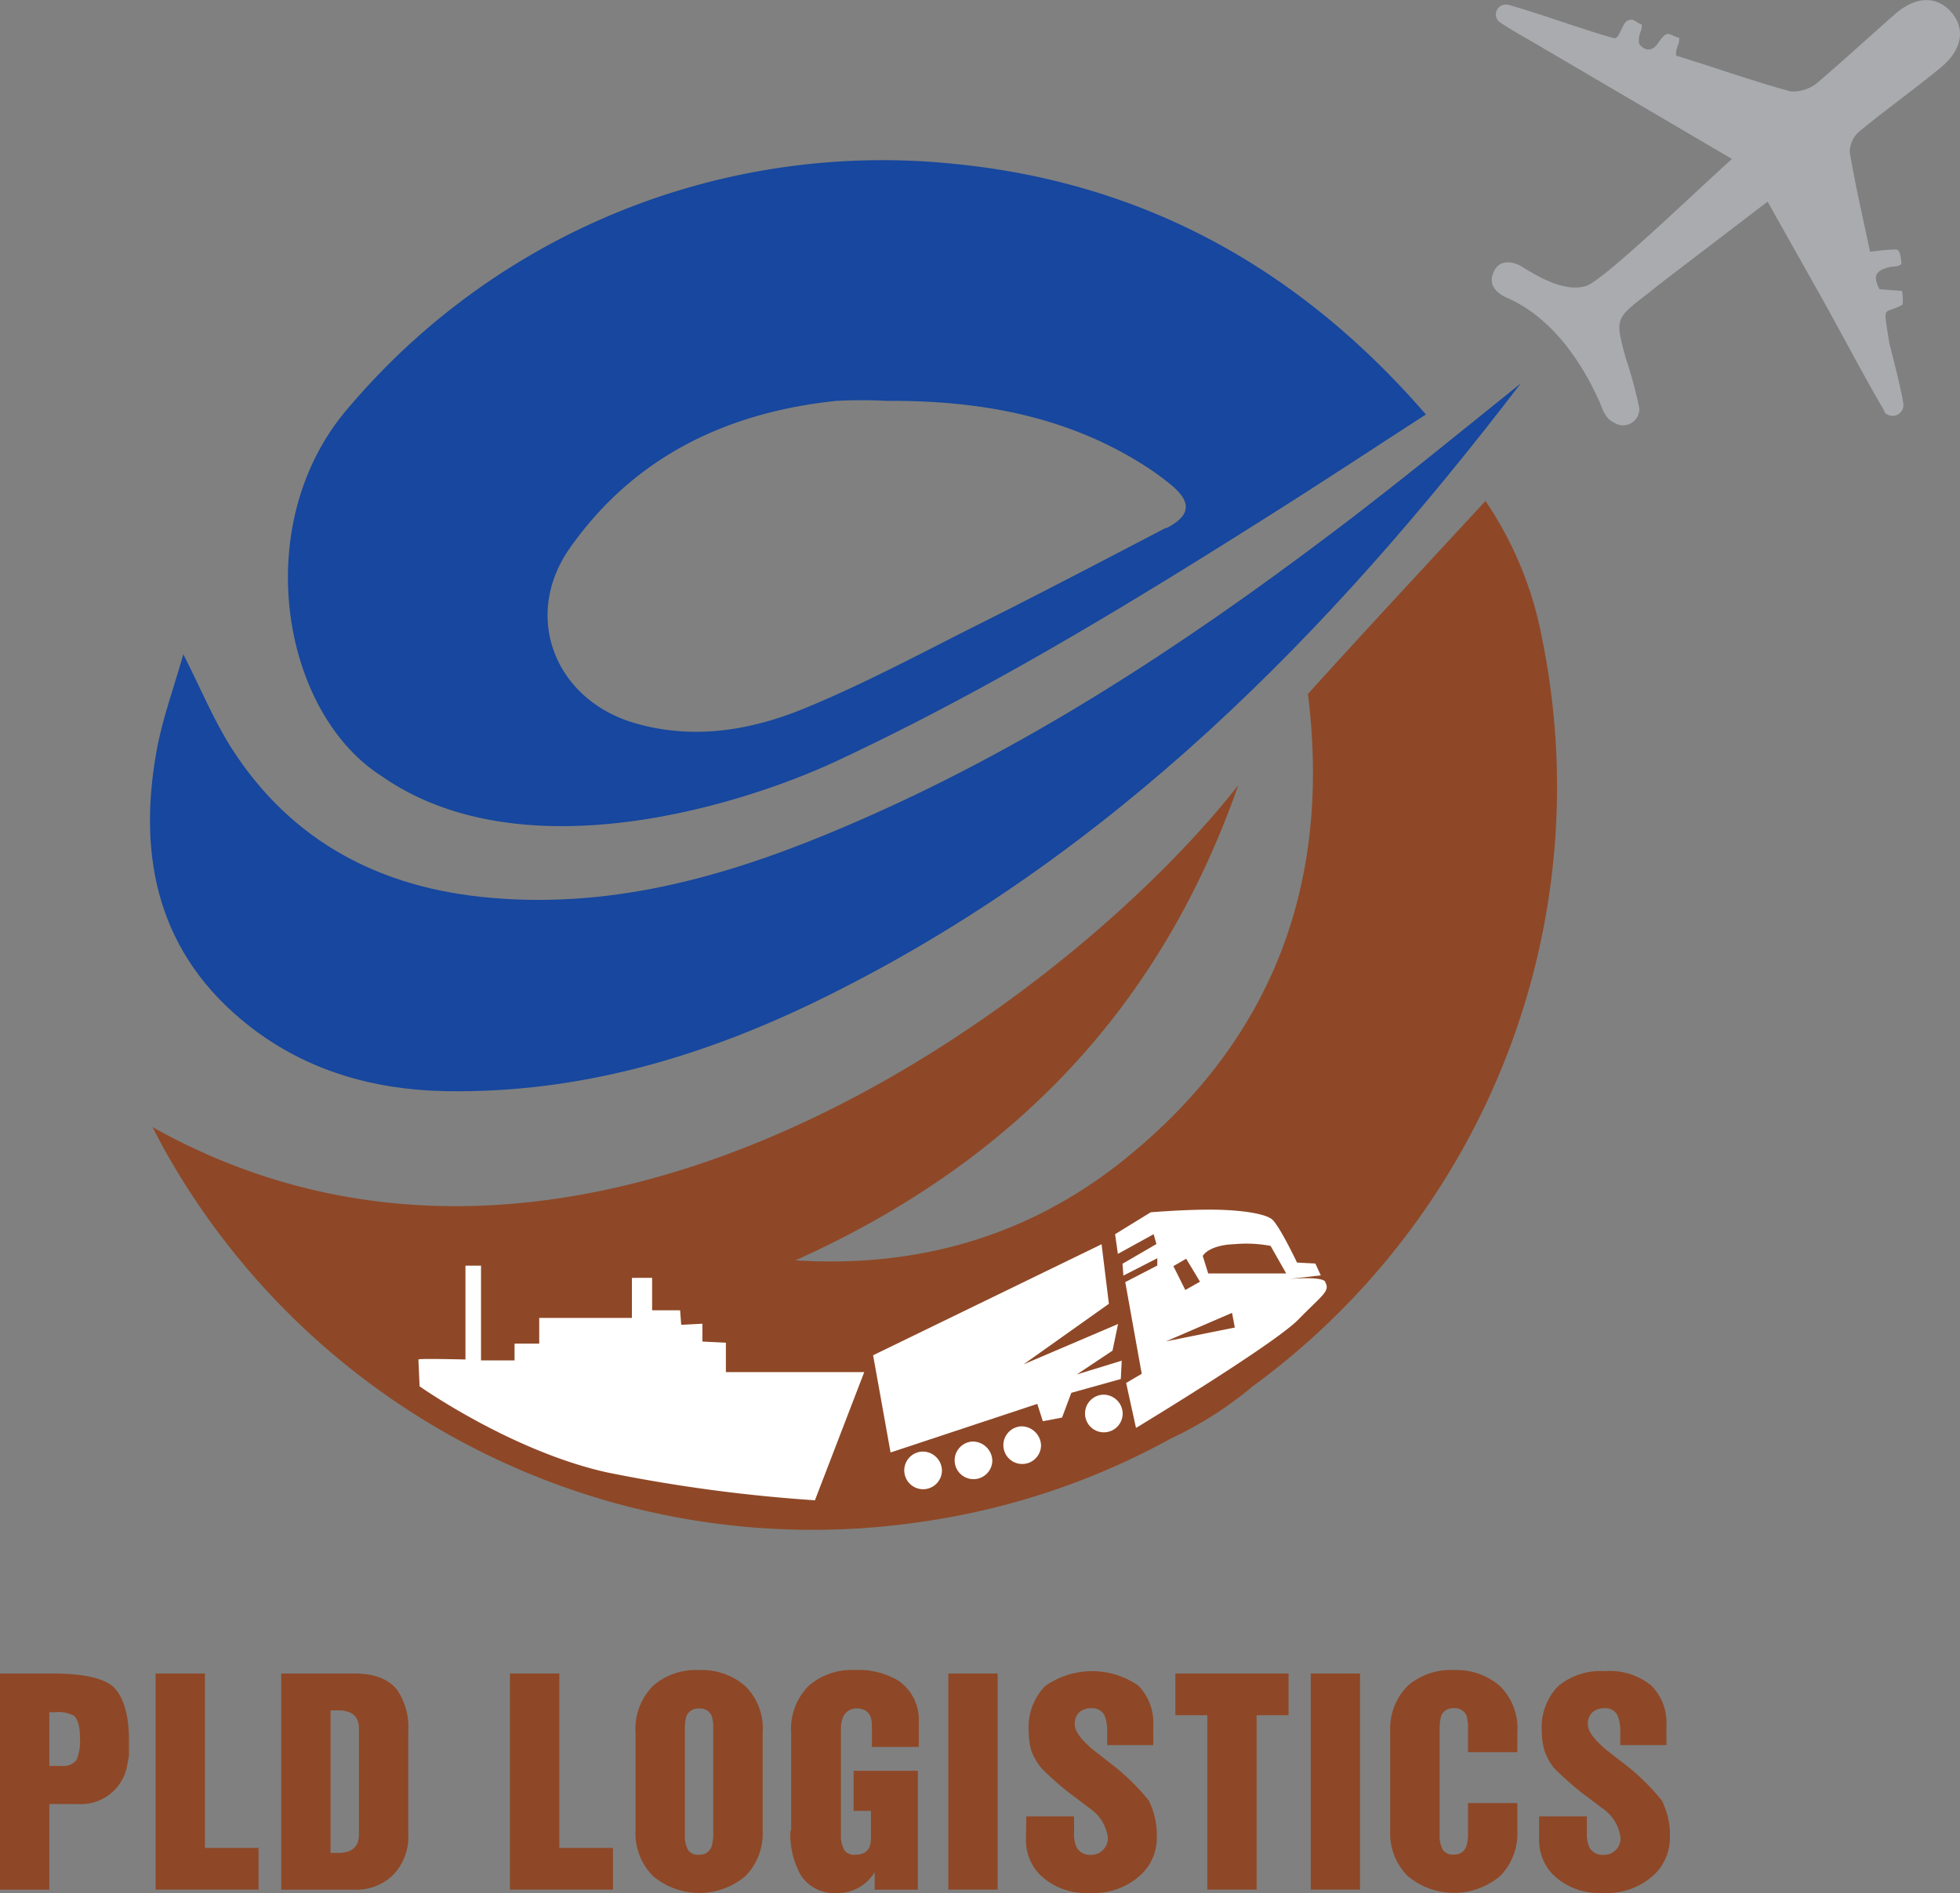
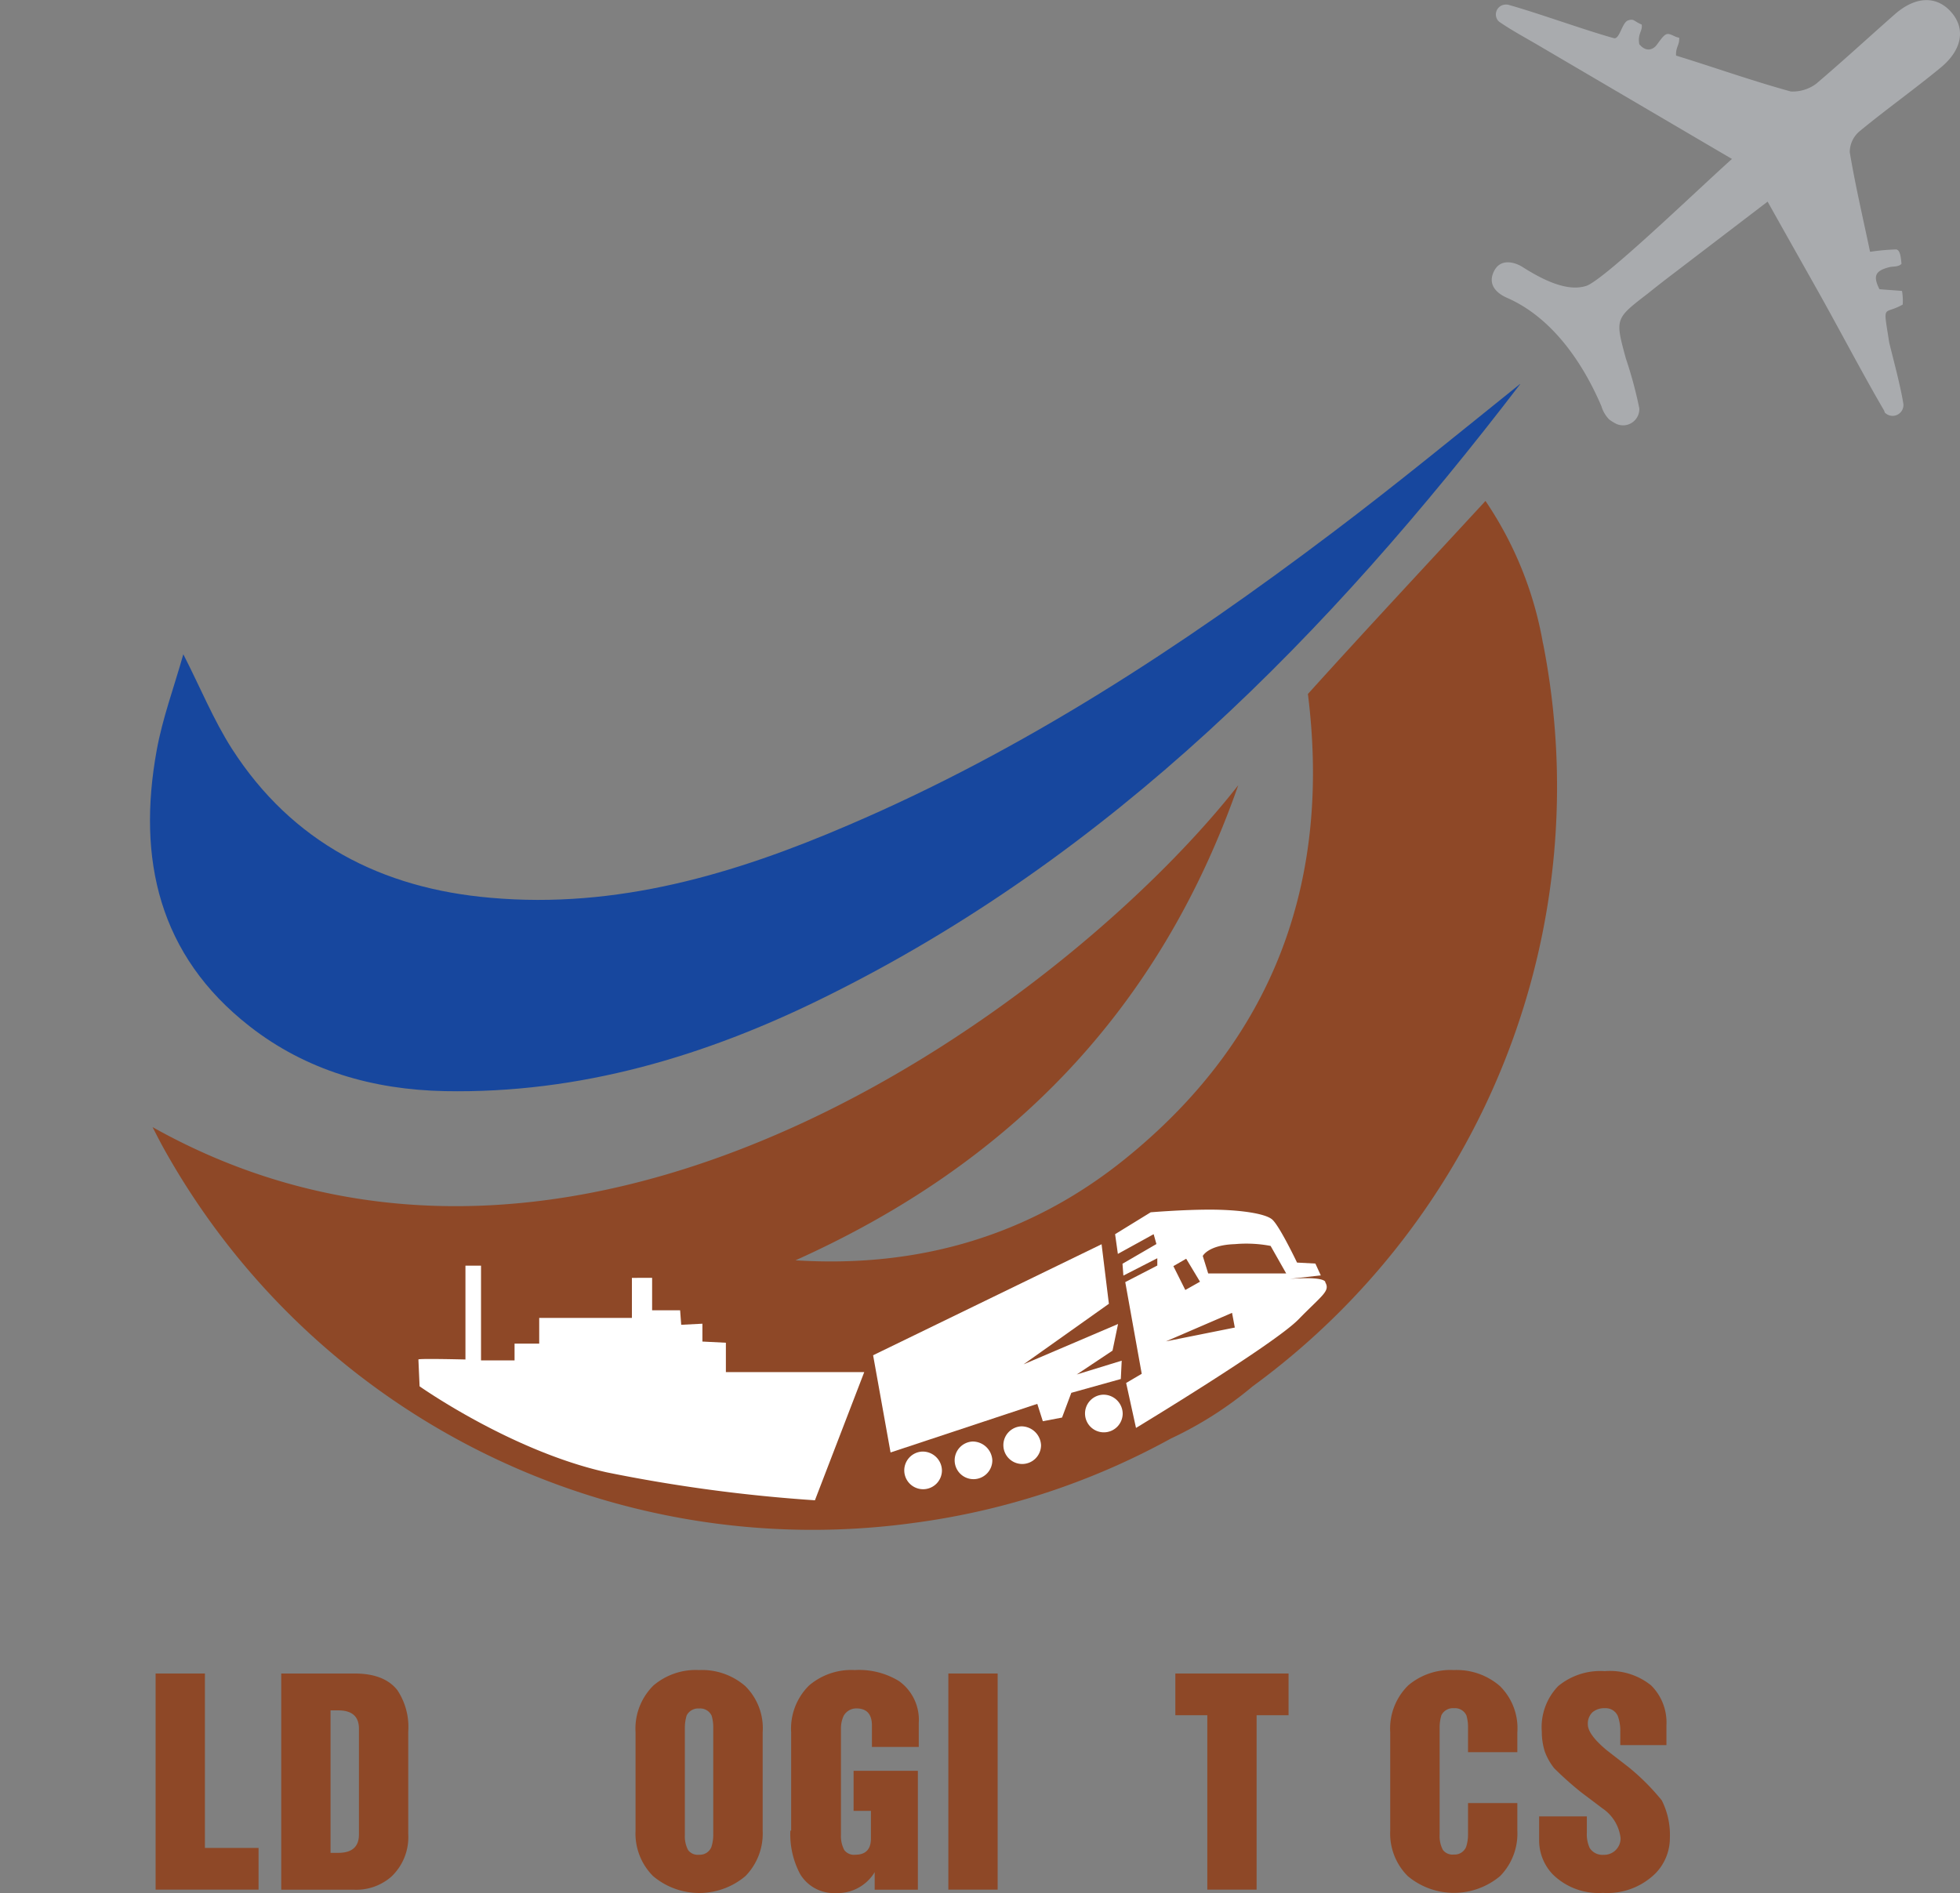
<svg xmlns="http://www.w3.org/2000/svg" id="Layer_1" data-name="Layer 1" viewBox="0 0 198.76 192.01">
  <rect x="0" y="0" width="198.76" height="192.01" fill="#808080" stroke="none" />
  <defs>
    <style>      .cls-1 {        fill: none;      }      .cls-2 {        clip-path: url(#clip-path);      }      .cls-3 {        fill: #17479e;      }      .cls-4 {        fill: #a9abae;      }      .cls-5 {        fill: #8e4827;      }      .cls-6 {        fill: #fff;      }    </style>
    <clipPath id="clip-path" transform="translate(-23.92 -11.33)">
      <rect class="cls-1" width="236.64" height="214.68" />
    </clipPath>
  </defs>
  <g class="cls-2">
    <path class="cls-3" d="M178.08,50.29c-19.41,25.36-41.43,47.82-70.52,62.18-12.11,6-24.87,9.8-38.57,9.53-7.23-.15-14-2.08-19.75-6.57-9.23-7.2-11.43-17-9.43-28,.59-3.26,1.76-6.4,2.7-9.74,1.75,3.43,3.07,6.68,4.93,9.59,6.11,9.5,15.18,14.16,26.23,15.11C86.47,103.53,98.4,100,110,95c17.73-7.59,33.74-18.08,49.06-29.66,6.46-4.87,12.7-10,19-15.06" transform="translate(-23.92 -11.33)" />
    <path class="cls-4" d="M199.55,27.45,179.81,15.86c-1.28-.75-2.59-1.45-3.81-2.29a1.07,1.07,0,0,1-.16-.14,1,1,0,0,1,.61-1.62,1.12,1.12,0,0,1,.41,0c3.14.88,7.57,2.51,10.71,3.39.6.17.83-1.6,1.45-1.8s.55.07,1.38.42c.12.64-.44.93-.24,2,.59.7,1.19.63,1.62.23.24-.22.72-1.08,1.11-1.24s.87.31,1.31.34c.06.74-.38,1-.31,1.82,4,1.23,7.57,2.52,11.64,3.64a4,4,0,0,0,2.56-.78c2.72-2.31,5.34-4.73,8-7.07,2.1-1.83,4.22-1.88,5.7-.2s1.11,3.83-1.06,5.62c-2.69,2.22-5.54,4.24-8.23,6.46a2.78,2.78,0,0,0-1,2.12c.56,3.36,1.34,6.68,2.06,10.11a22.46,22.46,0,0,1,2.64-.24c.45.05.48.9.55,1.45-.29.35-.88.25-1.24.35-1.47.37-1.65.93-1,2.23.61.06,1.64.12,2.29.18a5.9,5.9,0,0,1,.07,1.38c-2,1.14-2-.27-1.37,3.85.44,1.8,1.15,4.41,1.44,6.24v0a1.1,1.1,0,0,1-1.89.86A1.27,1.27,0,0,1,215,53c-2.21-3.78-4.62-8.4-6.77-12.22-1.63-2.9-3.27-5.8-5.06-9l-10.29,7.86c-.65.5-1.28,1-1.93,1.52-3.25,2.5-3.25,2.5-2.16,6.51a42.44,42.44,0,0,1,1.37,5.08v0a1.65,1.65,0,0,1-2.49,1.49,4.28,4.28,0,0,1-.57-.37,3.2,3.2,0,0,1-.78-1.33c-1.89-4.43-5-9-9.57-11-1.19-.52-2-1.45-1.29-2.77s2.19-.78,2.84-.37c2.34,1.49,4.66,2.51,6.47,1.93s11.38-9.84,14.81-12.9" transform="translate(-23.92 -11.33)" />
-     <path class="cls-3" d="M120.58,27.94A70.93,70.93,0,0,0,59.22,52.73C49.14,64.42,52.46,83.53,62.55,90,76.9,100.1,99.41,92.9,108.8,88.5c15.37-7.19,29.81-16,44.13-25.06,5.14-3.25,10.21-6.59,15.59-10.07-12.91-14.9-28.71-23.56-47.94-25.43m21.59,36.92c-6.18,3.22-12.35,6.46-18.58,9.58-6,3-12,6.25-18.21,8.79-5.39,2.19-11.13,3.15-17,1.47-8.17-2.33-11.56-10.85-6.66-17.8,6.51-9.24,15.88-13.74,27-14.91a48.55,48.55,0,0,1,5.12,0c9.42-.06,18.45,1.53,26.51,6.8a26.41,26.41,0,0,1,2.33,1.72c2.11,1.75,2,3.11-.46,4.38" transform="translate(-23.92 -11.33)" />
    <path class="cls-5" d="M180.39,76.59a37,37,0,0,0-5.83-14.45c-6.06,6.57-12.07,13-18,19.57a.07.07,0,0,0,0,.07c2.39,19.25-3.67,35.13-18.64,47.17-9.64,7.75-20.89,11-33.33,10.21,21.66-9.73,36.9-25.3,44.9-48.19-16.23,20.79-65.92,59.46-110.1,34.68.47.91.77,1.5,1.09,2.08a75.29,75.29,0,0,0,76.14,38.06,74.26,74.26,0,0,0,26.05-8.56,37.81,37.81,0,0,0,8.27-5.28,75.33,75.33,0,0,0,29.46-75.36" transform="translate(-23.92 -11.33)" />
-     <path class="cls-5" d="M23.92,203V181.07h5.36c2.88,0,4.85.4,5.92,1.18S37,185,37,187.74c0,.75,0,1.27,0,1.54s-.11.72-.21,1.26a4.76,4.76,0,0,1-5,3.77H28.92V203Zm5-18v5.44h1.25a1.71,1.71,0,0,0,1.5-.58,4.84,4.84,0,0,0,.36-2.19c0-1.21-.21-2-.64-2.33a3.31,3.31,0,0,0-1.9-.34Z" transform="translate(-23.92 -11.33)" />
    <polygon class="cls-5" points="15.78 191.66 15.78 169.74 20.78 169.74 20.78 187.43 26.22 187.43 26.22 191.66 15.78 191.66" />
    <path class="cls-5" d="M52.44,203V181.07h7.44q3,0,4.33,1.68a6.74,6.74,0,0,1,1.11,4.2v10.42a5.51,5.51,0,0,1-1.71,4.3A5.39,5.39,0,0,1,59.88,203Zm5-18.19v14.45h.78q2.1,0,2.1-1.86V186.67q0-1.86-2.1-1.86Z" transform="translate(-23.92 -11.33)" />
-     <polygon class="cls-5" points="51.71 191.66 51.71 169.74 56.72 169.74 56.72 187.43 62.16 187.43 62.16 191.66 51.71 191.66" />
    <path class="cls-5" d="M88.37,197v-9.95a6.15,6.15,0,0,1,1.82-4.77,6.62,6.62,0,0,1,4.63-1.56,6.69,6.69,0,0,1,4.67,1.62,6,6,0,0,1,1.77,4.71V197a6.16,6.16,0,0,1-1.74,4.61,7.25,7.25,0,0,1-9.38,0A6.1,6.1,0,0,1,88.37,197m5-10.39v10.83a3,3,0,0,0,.33,1.54,1.22,1.22,0,0,0,1.11.47,1.26,1.26,0,0,0,1.25-.78,4.06,4.06,0,0,0,.19-1.23V186.62a4.2,4.2,0,0,0-.16-1.26,1.27,1.27,0,0,0-1.28-.74,1.3,1.3,0,0,0-1.26.71,4.37,4.37,0,0,0-.18,1.29" transform="translate(-23.92 -11.33)" />
    <path class="cls-5" d="M104.15,197v-9.95a6.15,6.15,0,0,1,1.82-4.77,6.6,6.6,0,0,1,4.63-1.56,7.76,7.76,0,0,1,4.49,1.12,4.83,4.83,0,0,1,2,4.25v2.43h-4.75v-2.18c0-1.15-.53-1.73-1.58-1.73a1.47,1.47,0,0,0-1.28.74,3,3,0,0,0-.28,1.26v10.83a3,3,0,0,0,.34,1.54,1.22,1.22,0,0,0,1.11.47q1.59,0,1.59-1.65V195h-1.76v-4.06H117V203h-4.38v-1.78a4.4,4.4,0,0,1-3.92,2.12,4,4,0,0,1-3.63-1.91,8.58,8.58,0,0,1-1-4.42" transform="translate(-23.92 -11.33)" />
    <rect class="cls-5" x="96.17" y="169.74" width="5" height="21.92" />
-     <path class="cls-5" d="M128,195.56h4.84v1.63a3.31,3.31,0,0,0,.29,1.58,1.55,1.55,0,0,0,1.4.69,1.69,1.69,0,0,0,1.74-1.7,4.27,4.27,0,0,0-1.82-3l-2.15-1.62a30.79,30.79,0,0,1-2.77-2.47,6.45,6.45,0,0,1-1-1.7,7.15,7.15,0,0,1-.29-2,6,6,0,0,1,1.66-4.62,8.24,8.24,0,0,1,9.42-.08,5.33,5.33,0,0,1,1.55,4.06v2H136.2V187a4.38,4.38,0,0,0-.25-1.62,1.35,1.35,0,0,0-1.33-.79,1.84,1.84,0,0,0-1.25.41,1.6,1.6,0,0,0-.46,1.23c0,.69.64,1.57,1.94,2.64l2.21,1.72a23.42,23.42,0,0,1,3.35,3.35,7.88,7.88,0,0,1,.82,3.79,5.11,5.11,0,0,1-1.45,3.59,6.92,6.92,0,0,1-5.34,2,6.64,6.64,0,0,1-5.09-1.87,5,5,0,0,1-1.39-3.56Z" transform="translate(-23.92 -11.33)" />
    <polygon class="cls-5" points="119.19 173.97 119.19 169.74 130.67 169.74 130.67 173.97 127.43 173.97 127.43 191.66 122.43 191.66 122.43 173.97 119.19 173.97" />
-     <rect class="cls-5" x="132.92" y="169.74" width="5" height="21.92" />
    <path class="cls-5" d="M164.9,197v-9.95a6.15,6.15,0,0,1,1.82-4.77,6.62,6.62,0,0,1,4.63-1.56,6.69,6.69,0,0,1,4.67,1.62,6,6,0,0,1,1.77,4.71v2h-5v-2.46a4.2,4.2,0,0,0-.16-1.26,1.27,1.27,0,0,0-1.28-.74,1.3,1.3,0,0,0-1.26.71,4.37,4.37,0,0,0-.18,1.29v10.83a3,3,0,0,0,.33,1.54,1.22,1.22,0,0,0,1.11.47,1.26,1.26,0,0,0,1.25-.78,4.06,4.06,0,0,0,.19-1.23v-3.21h5V197a6.16,6.16,0,0,1-1.74,4.61,7.29,7.29,0,0,1-9.38,0A6.1,6.1,0,0,1,164.9,197" transform="translate(-23.92 -11.33)" />
    <path class="cls-5" d="M180,195.56h4.84v1.63a3.31,3.31,0,0,0,.29,1.58,1.53,1.53,0,0,0,1.39.69,1.67,1.67,0,0,0,1.74-1.7,4.23,4.23,0,0,0-1.82-3l-2.15-1.62a34.28,34.28,0,0,1-2.77-2.47,6.16,6.16,0,0,1-.95-1.7,6.82,6.82,0,0,1-.3-2,6,6,0,0,1,1.66-4.62,6.72,6.72,0,0,1,4.73-1.52,6.65,6.65,0,0,1,4.69,1.44,5.3,5.3,0,0,1,1.56,4.06v2h-4.68V187a4.38,4.38,0,0,0-.25-1.62,1.34,1.34,0,0,0-1.32-.79,1.83,1.83,0,0,0-1.25.41,1.6,1.6,0,0,0-.47,1.23c0,.69.65,1.57,1.94,2.64l2.22,1.72a23.08,23.08,0,0,1,3.34,3.35,7.77,7.77,0,0,1,.82,3.79,5.14,5.14,0,0,1-1.44,3.59,6.93,6.93,0,0,1-5.35,2,6.62,6.62,0,0,1-5.08-1.87,5,5,0,0,1-1.39-3.56Z" transform="translate(-23.92 -11.33)" />
    <path class="cls-6" d="M97.53,147.52l-2.38-.12v-1.81L93,145.7l-.11-1.47H90.05v-3.29H88V145H78.6v2.61H76.1v1.7H72.7V139.7H71.12v9.52s-4.77-.12-4.77,0l.12,2.72s9.29,6.57,19,8.73a158.88,158.88,0,0,0,21.09,2.83l5-13H97.53Z" transform="translate(-23.92 -11.33)" />
    <path class="cls-6" d="M117.44,158.56a1.91,1.91,0,1,0,2,1.91,1.95,1.95,0,0,0-2-1.91" transform="translate(-23.92 -11.33)" />
    <path class="cls-6" d="M122.55,157.54a1.91,1.91,0,1,0,2,1.9,2,2,0,0,0-2-1.9" transform="translate(-23.92 -11.33)" />
    <path class="cls-6" d="M127.49,156a1.91,1.91,0,1,0,2,1.91,2,2,0,0,0-2-1.91" transform="translate(-23.92 -11.33)" />
    <path class="cls-6" d="M135.77,152.79a1.91,1.91,0,1,0,2,1.91,1.95,1.95,0,0,0-2-1.91" transform="translate(-23.92 -11.33)" />
    <polygon class="cls-6" points="113.75 138.01 109.19 139.41 112.82 136.99 113.38 134.29 103.8 138.38 112.45 132.24 111.71 126.2 88.54 137.46 90.31 147.32 105.19 142.39 105.75 144.15 107.7 143.78 108.64 141.27 113.66 139.87 113.75 138.01" />
    <path class="cls-6" d="M158.33,141.35c-.25-.42-1.88-.43-3.61-.31l3.14-.35-.55-1.2-1.86-.1s-1.77-3.72-2.52-4.37-3.53-1-6.32-1-6,.27-6,.27L137,136.51l.28,2,3.63-2,.28,1-3.44,2,.09,1.2,3.44-1.76v.74l-3.25,1.68,1.67,9.3-1.58.93,1,4.56s14-8.47,16.47-11,3.26-2.88,2.7-3.81M144.21,139l1.4,2.33-1.49.84-1.21-2.42Zm-2.05,8.38,6.7-2.89.28,1.49Zm4.28-6.89-.55-1.77s.55-1.11,3.25-1.2a13.12,13.12,0,0,1,3.63.18l1.58,2.79Z" transform="translate(-23.92 -11.33)" />
  </g>
</svg>